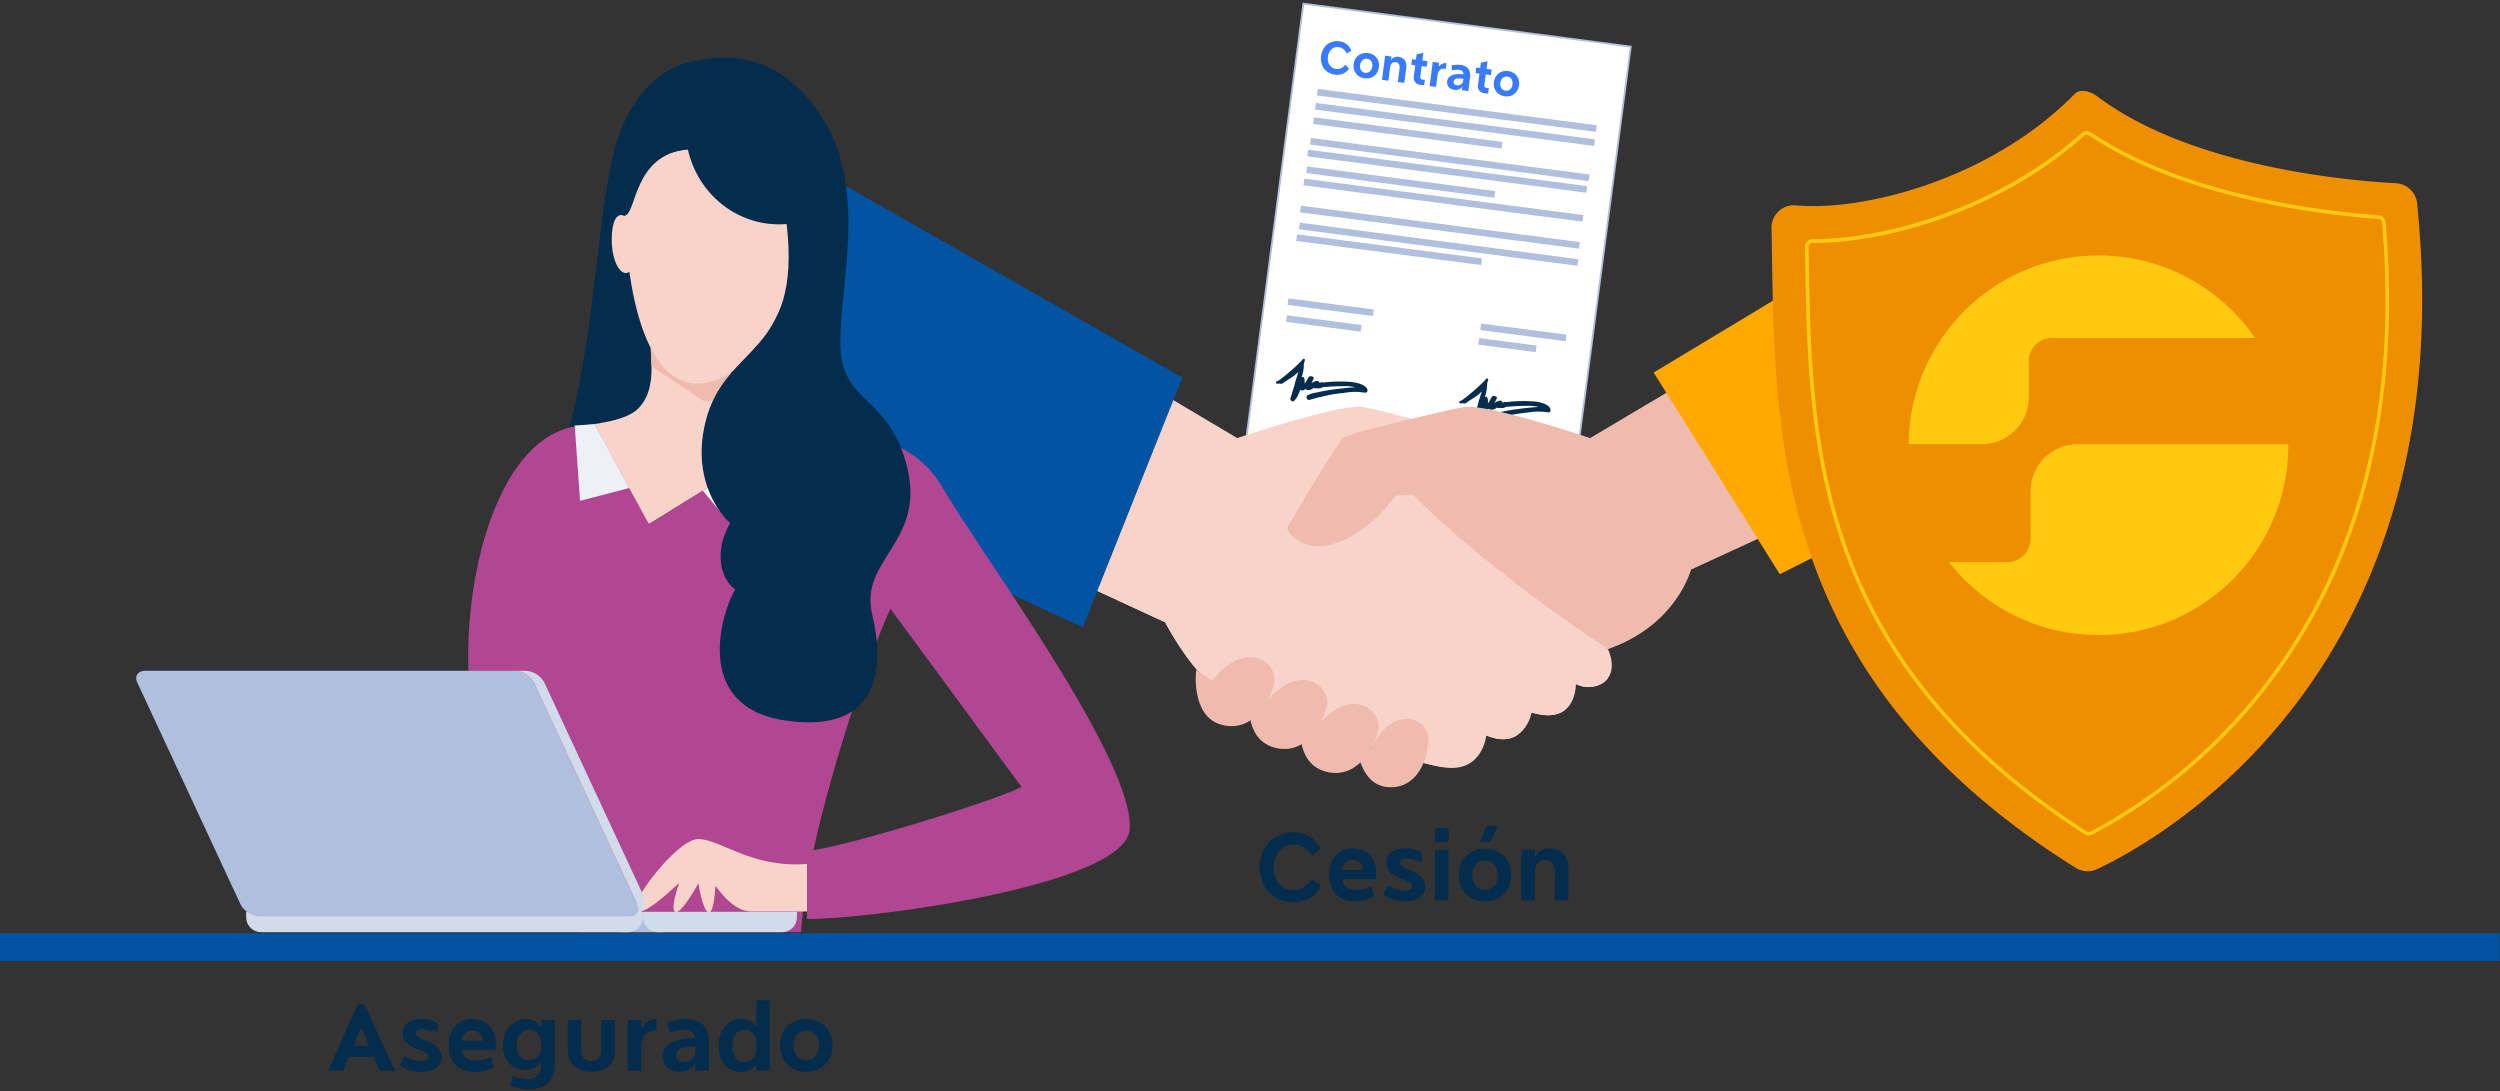
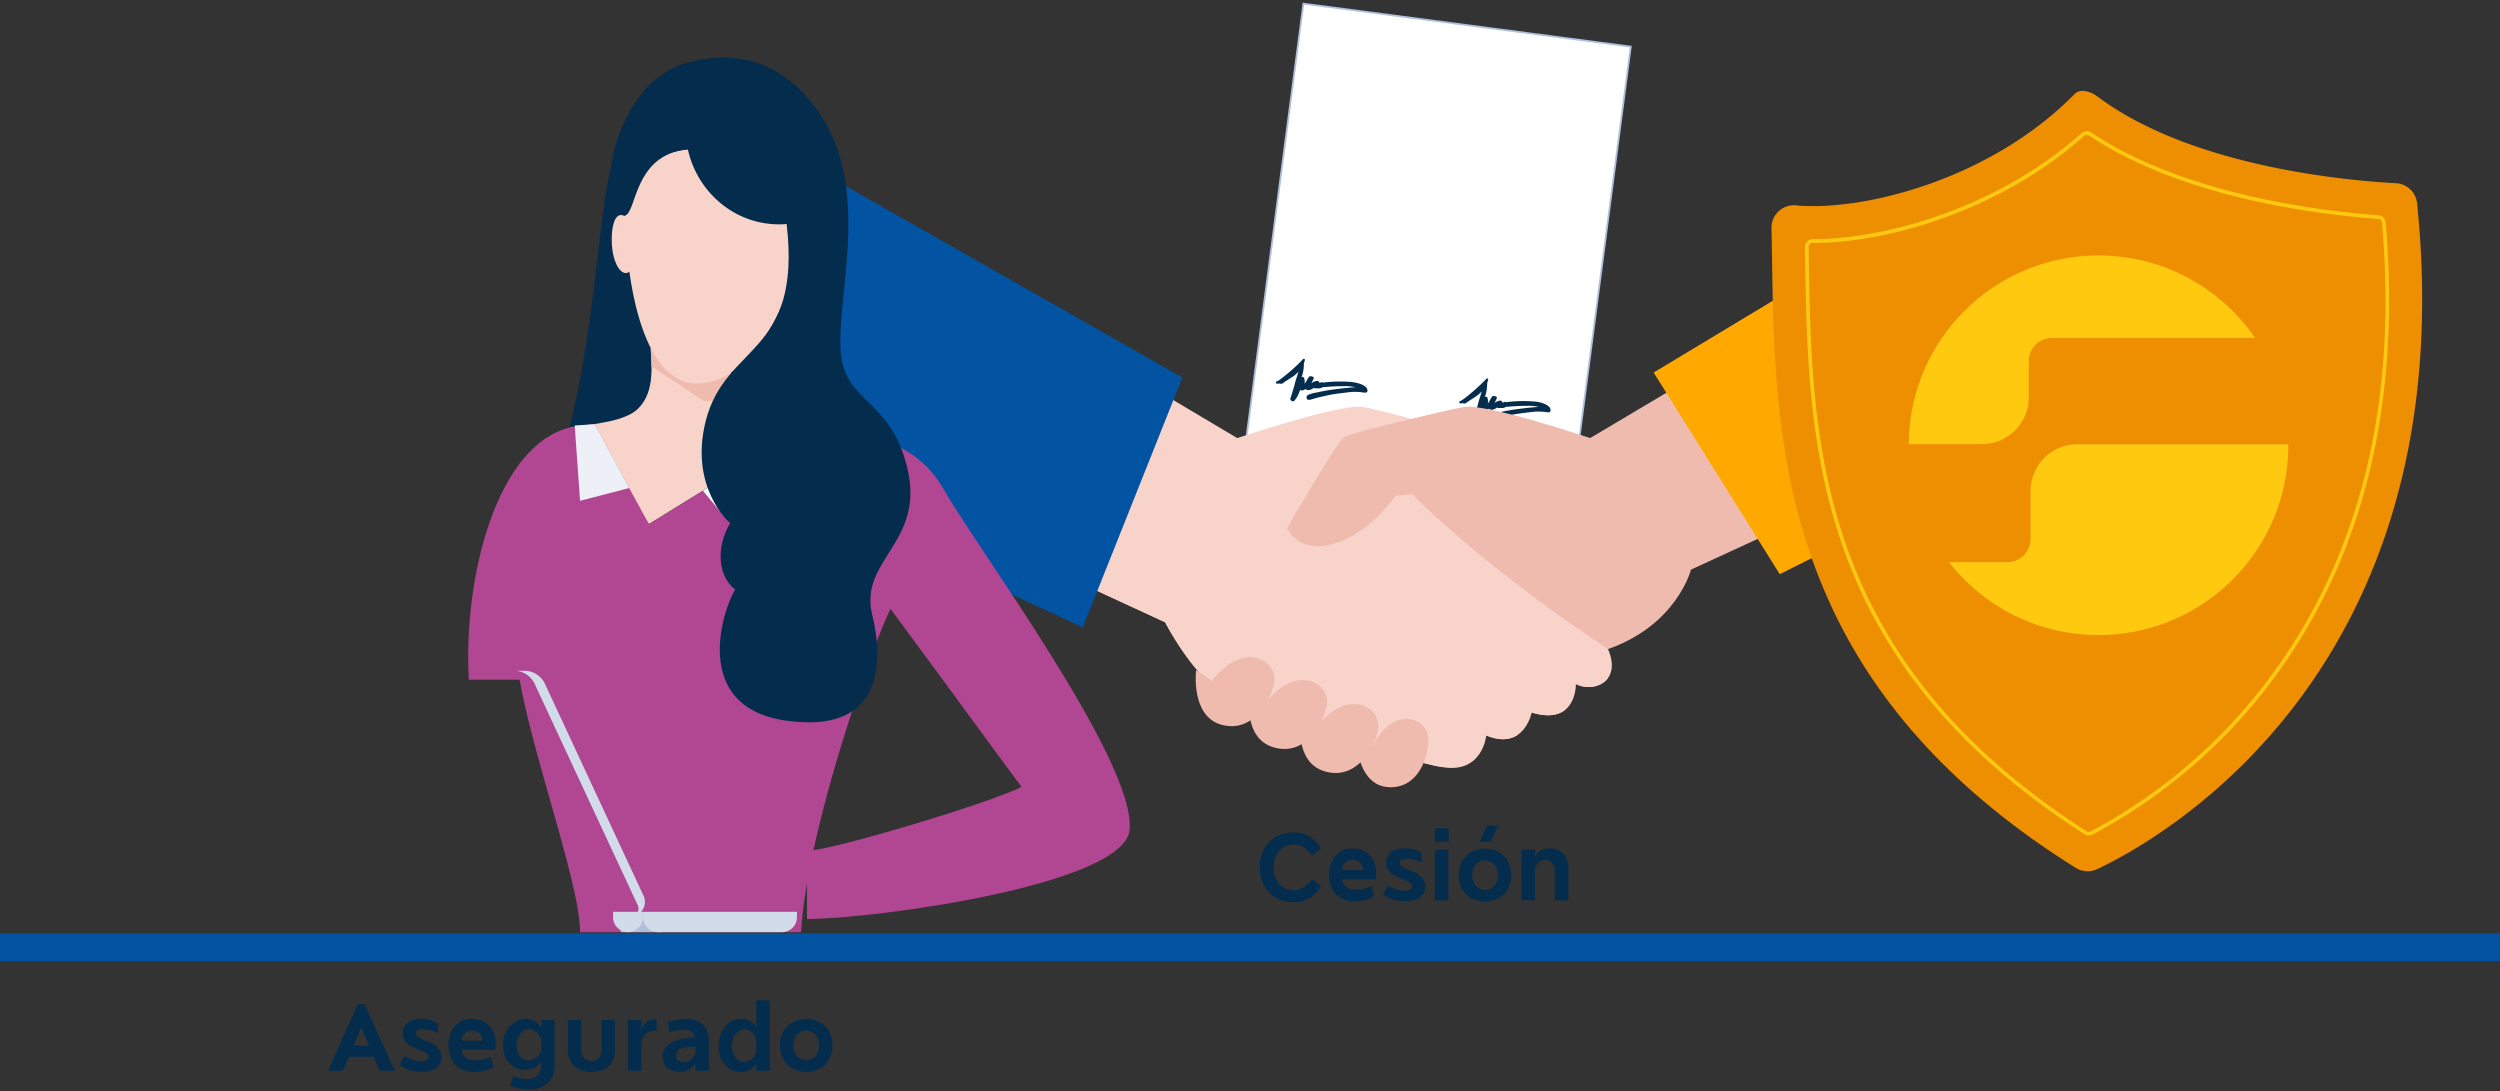
<svg xmlns="http://www.w3.org/2000/svg" width="685" height="299" viewBox="0 0 685 299">
  <rect x="0" y="0" width="685" height="299" fill="#333333" stroke="none" />
  <g fill="none" fill-rule="evenodd">
    <path stroke="#B0BFDE" stroke-width=".5" fill="#FFF" fill-rule="nonzero" d="M341.274 121.79 357.135 1l89.694 11.778-15.861 120.79z" />
-     <path d="M367.4 18.725a3.62 3.62 0 0 0 1.23-1l1 1.09a3.85 3.85 0 0 1-3.81 1.64 4.55 4.55 0 0 1-2.22-.86 4 4 0 0 1-1.35-1.8 5.24 5.24 0 0 1 .61-4.79 4 4 0 0 1 1.76-1.4 4.56 4.56 0 0 1 2.37-.28 3.88 3.88 0 0 1 3.27 2.56l-1.24.8a3.81 3.81 0 0 0-.95-1.24 2.56 2.56 0 0 0-1.28-.54 2.48 2.48 0 0 0-1.39.2 2.55 2.55 0 0 0-1 .94 3.54 3.54 0 0 0-.55 1.51 3.67 3.67 0 0 0 .14 1.61c.151.455.425.86.79 1.17a2.51 2.51 0 0 0 1.3.55 2.59 2.59 0 0 0 1.32-.16zM372.18 20.785a3.19 3.19 0 0 1-1.07-1.39 3.75 3.75 0 0 1-.21-1.84 3.64 3.64 0 0 1 .67-1.73 3.09 3.09 0 0 1 1.43-1.07 3.87 3.87 0 0 1 3.55.45c.476.351.844.83 1.06 1.38a3.78 3.78 0 0 1 .21 1.85 3.72 3.72 0 0 1-.67 1.73 3.13 3.13 0 0 1-1.37 1.07 3.6 3.6 0 0 1-1.83.22 3.64 3.64 0 0 1-1.77-.67zm2.81-1a1.65 1.65 0 0 0 .68-.61 2.29 2.29 0 0 0 .34-1 2.15 2.15 0 0 0-.09-1 1.59 1.59 0 0 0-1.33-1.07 1.59 1.59 0 0 0-.9.14 1.66 1.66 0 0 0-.69.6 2.34 2.34 0 0 0-.34 1 2.19 2.19 0 0 0 .09 1c.093.295.266.558.5.76.239.2.53.325.84.36a1.52 1.52 0 0 0 .91-.18h-.01zM384.92 16.545a2.84 2.84 0 0 1 .38 2.1l-.52 4.06-1.78-.23.48-3.69a1.9 1.9 0 0 0-.18-1.22 1.18 1.18 0 0 0-.92-.53 1.16 1.16 0 0 0-.93.26 1.77 1.77 0 0 0-.55 1l-.47 3.81-1.76-.23.85-6.62 1.76.22-.12.93h.07a1.63 1.63 0 0 1 .8-.69 2.09 2.09 0 0 1 1.12-.14 2.37 2.37 0 0 1 1.77.97zM389.54 18.105l-.34 2.71a1.79 1.79 0 0 0 0 .57.52.52 0 0 0 .21.3c.133.075.279.123.43.14l.57.07-.19 1.47-1-.12a2.09 2.09 0 0 1-1.49-.76 2.24 2.24 0 0 1-.33-1.68l.38-2.93-1.09-.14.2-1.53 1.08.14.19-1.47 1.84-.38-.27 2.08 1.39.18-.2 1.53-1.38-.18zM395.18 17.475a2.13 2.13 0 0 1 1.19-.16l-.2 1.54a2.33 2.33 0 0 0-1.35.14 1.41 1.41 0 0 0-.68.74 5.69 5.69 0 0 0-.31 1.33l-.36 2.75-1.75-.22.85-6.63 1.75.23-.13 1h.09a2.43 2.43 0 0 1 .9-.72zM402.33 24.955l-1.76-.23.12-.94h-.06a1.85 1.85 0 0 1-.84.68 2.42 2.42 0 0 1-1.27.16 2.76 2.76 0 0 1-1.17-.41 1.91 1.91 0 0 1-.68-.84 2.34 2.34 0 0 1-.13-1.17 1.72 1.72 0 0 1 .45-1 2.6 2.6 0 0 1 1-.65 5.08 5.08 0 0 1 1.49-.26h.68l.85.05a1.36 1.36 0 0 0-.36-.85 1.52 1.52 0 0 0-.87-.36 4.74 4.74 0 0 0-.94 0 6.83 6.83 0 0 0-1 .15l-.12-1.34a7.57 7.57 0 0 1 1.23-.18 6.55 6.55 0 0 1 1.11 0 4.1 4.1 0 0 1 1.72.57c.423.273.735.688.88 1.17a4.31 4.31 0 0 1 .11 1.84l-.44 3.61zm-2.47-1.64a1.54 1.54 0 0 0 1-.89l.11-.85c-.35 0-.63-.06-.83-.07-.2-.01-.44 0-.7 0a1.47 1.47 0 0 0-.78.24.91.91 0 0 0-.36.63.85.85 0 0 0 .16.66.91.91 0 0 0 .63.31c.256.048.519.037.77-.03zM407.09 20.385l-.35 2.72a1.44 1.44 0 0 0 0 .56.54.54 0 0 0 .21.31 1 1 0 0 0 .43.13l.56.08-.19 1.47-1-.12a2.09 2.09 0 0 1-1.49-.76 2.24 2.24 0 0 1-.26-1.67l.37-2.93-1.08-.14.19-1.53 1.09.14.19-1.47 1.83-.38-.26 2.08 1.38.18-.19 1.52-1.43-.19zM410.61 25.705a3.16 3.16 0 0 1-1.07-1.38 3.79 3.79 0 0 1-.21-1.85 3.68 3.68 0 0 1 .67-1.73c.35-.48.829-.85 1.38-1.07a3.71 3.71 0 0 1 1.83-.21 3.6 3.6 0 0 1 1.72.67c.48.35.851.828 1.07 1.38.228.585.3 1.219.21 1.84a3.68 3.68 0 0 1-.67 1.73 3.1 3.1 0 0 1-1.37 1.08 3.6 3.6 0 0 1-1.83.22 3.55 3.55 0 0 1-1.73-.68zm2.81-1a1.72 1.72 0 0 0 .68-.61 2.34 2.34 0 0 0 .34-1 2.21 2.21 0 0 0-.09-1 1.66 1.66 0 0 0-.5-.76 1.69 1.69 0 0 0-1.73-.22 1.68 1.68 0 0 0-.69.61 2.29 2.29 0 0 0-.34 1 2.15 2.15 0 0 0 .09 1c.09.301.268.57.51.77.239.193.526.318.83.36.307.04.62-.008.9-.14v-.01z" fill="#387BFF" fill-rule="nonzero" />
-     <path fill="#B0BFDE" fill-rule="nonzero" d="m358.966 39.598.236-1.801 76.329 10.023-.237 1.801zM358.193 42.835l.235-1.805L434.881 51l-.235 1.805zM357.911 47.408l.237-1.801 51.54 6.767-.237 1.802zM360.834 26.162l.235-1.805 76.453 9.97-.236 1.805zM360.327 30.017l.235-1.805 76.453 9.97-.236 1.805zM359.82 33.97l.235-1.805 51.623 6.732-.235 1.805zM356.196 58.172l.235-1.804 76.453 9.97-.236 1.805zM355.9 62.813l.236-1.802 76.329 10.023-.237 1.802zM352.798 83.557l.235-1.805 23.402 3.052-.235 1.805zM352.4 88.186l.236-1.801 20.434 2.683-.237 1.801zM405.575 90.44l.236-1.804 23.401 3.052-.235 1.804zM405.05 94.434l.236-1.805 15.746 2.053-.235 1.805zM355.167 66.013l.235-1.805 50.691 6.61-.235 1.806zM357.153 50.763l.235-1.805 76.453 9.97-.235 1.805z" />
    <path d="M424.83 112.105c-.43-1.45-3.15-2-4.39-2.09a37.94 37.94 0 0 0-7.76.18.58.58 0 0 0-.69.05l-.25.08a.41.41 0 0 0-.1-.13.62.62 0 0 0-.69-.42 4.1 4.1 0 0 0-1.08.39 3.22 3.22 0 0 0-.38.29l.64-1.35c.23-.52-1.1-.83-1.34-.41-.08.14-.47.8-.62 1.07l-.17.34a5 5 0 0 1-.34.43 3.64 3.64 0 0 0 0-1.14.75.75 0 0 0-.05-.16c-.05-.4-.23-.56-.52-.53a.56.56 0 0 0-.26.14 10.85 10.85 0 0 0 .65-3.64.78.78 0 0 0 0-.16c.09-.3.16-.55.2-.76a.34.34 0 0 0 0-.48.32.32 0 0 0-.52.09 44.73 44.73 0 0 1-4.2 3.9c-.56.48-1.09.91-1.55 1.26l-.52.37-.07.06a2.46 2.46 0 0 1-.68.38.34.34 0 0 0-.29.39.35.35 0 0 0 .39.29 2 2 0 0 1 .91 0 .61.61 0 0 0 .55-.12c1-.75 2.09-1.35 3.1-2.09a8.26 8.26 0 0 0 1.19-1.1c-.24 1-.63 2-.91 3-.06.23-.11.46-.16.69-.3 1-.58 1.91-.81 2.71a4.93 4.93 0 0 0-.31.94.49.49 0 0 0 0 .24.23.23 0 0 0 .08.18.66.66 0 0 0 1 .19 7.08 7.08 0 0 0 1.34-2.38c.11-.21.21-.42.31-.63a.62.62 0 0 0 .57.19 2.5 2.5 0 0 0 .89-.4.65.65 0 0 0 .47.3 2.25 2.25 0 0 0 1.71-.63.37.37 0 0 0 .21.14h.13c.42 0 1.7.17 2-.29a.48.48 0 0 0 .17 0c1.92-.17 3.83-.29 5.78-.28a12 12 0 0 1 3.16.31c.19 0 .4 0 0 0h-.08c-1.84.07-6.05.57-7.94.9-.85.15-1.71.32-2.55.51a9 9 0 0 0-2.43.69.63.63 0 0 0-.39.67c-.07.54.36.8 1 .62 3.58-1 1.55-.44 4.8-1.19 1.78-.41 3.74-.58 5.56-.82a13.59 13.59 0 0 1 2.47-.11c1.05 0 1.54.2 2.31.19.41.01.57-.53.46-.87zM374.66 106.745c-.43-1.45-3.15-1.94-4.39-2.08a37.24 37.24 0 0 0-7.76.17.61.61 0 0 0-.7 0l-.24.08a.64.64 0 0 0-.1-.13.62.62 0 0 0-.69-.41 3.76 3.76 0 0 0-1.08.38 4.8 4.8 0 0 0-.39.29c.14-.28.52-1.06.64-1.35.23-.52-1.1-.82-1.33-.41-.09.14-.47.8-.63 1.07l-.2.34a3.65 3.65 0 0 1-.35.43 3.36 3.36 0 0 0 0-1.14.75.75 0 0 0-.05-.16c-.05-.39-.23-.56-.52-.53a.47.47 0 0 0-.26.15 11.22 11.22 0 0 0 .65-3.65.68.68 0 0 0 0-.15c.09-.3.16-.56.2-.76a.35.35 0 0 0 0-.48.31.31 0 0 0-.52.09 44.27 44.27 0 0 1-4.2 3.91c-.56.47-1.09.9-1.55 1.25l-.52.37-.07.06a2.34 2.34 0 0 1-.69.38.36.36 0 0 0-.29.39.35.35 0 0 0 .39.29 2 2 0 0 1 .9 0 .61.61 0 0 0 .55-.12c1-.75 2.1-1.35 3.11-2.08a8.26 8.26 0 0 0 1.19-1.1c-.25 1-.64 2-.91 3-.06.23-.11.46-.16.69-.3 1-.58 1.91-.81 2.72a4.84 4.84 0 0 0-.31.93.64.64 0 0 0 0 .24.26.26 0 0 0 .09.18.65.65 0 0 0 1 .19 7.06 7.06 0 0 0 1.35-2.37c.1-.22.21-.43.31-.64a.63.63 0 0 0 .57.2 2.8 2.8 0 0 0 .89-.41.69.69 0 0 0 .47.31 2.3 2.3 0 0 0 1.71-.63c.05.064.12.11.2.13h.14c.42 0 1.7.17 2-.29h.17c1.92-.18 3.83-.29 5.78-.28a11.57 11.57 0 0 1 3.16.3c.19 0 .4 0 0 0h-.08c-1.84.07-6.06.57-7.94.9-.85.15-1.71.32-2.55.52a8.88 8.88 0 0 0-2.43.68.63.63 0 0 0-.4.67c-.06.54.37.8 1 .63 3.58-1 1.54-.44 4.8-1.2 1.78-.41 3.74-.57 5.55-.82a14.71 14.71 0 0 1 2.48-.11c1.05 0 1.54.21 2.31.19.46.07.62-.47.51-.83zM357.24 243.105a7.3 7.3 0 0 0 2.3-2.3l2.35 2a8.52 8.52 0 0 1-3.09 3.28 8.3 8.3 0 0 1-4.34 1.12 9.55 9.55 0 0 1-4.82-1.2 8.3 8.3 0 0 1-3.27-3.37 11 11 0 0 1 0-10 8.42 8.42 0 0 1 3.27-3.37 9.55 9.55 0 0 1 4.82-1.19 8.38 8.38 0 0 1 4.33 1.11 8.61 8.61 0 0 1 3.1 3.3l-2.35 2a7.41 7.41 0 0 0-2.3-2.3 5.29 5.29 0 0 0-2.78-.78 5.15 5.15 0 0 0-2.82.78 5.35 5.35 0 0 0-1.93 2.21 7.57 7.57 0 0 0-.72 3.28 7.43 7.43 0 0 0 .72 3.28 5.25 5.25 0 0 0 1.93 2.2 5.08 5.08 0 0 0 2.82.79 5.29 5.29 0 0 0 2.78-.84zM367.49 246.105a5.7 5.7 0 0 1-2.46-2.47 8.3 8.3 0 0 1-.86-3.86 8.69 8.69 0 0 1 .78-3.85 5.84 5.84 0 0 1 2.24-2.56 6.09 6.09 0 0 1 3.37-.89 7.13 7.13 0 0 1 3.49.87 5.62 5.62 0 0 1 2.25 2.38 7.83 7.83 0 0 1 .79 3.6c0 .49 0 1-.08 1.58h-9.19a2.7 2.7 0 0 0 1.05 2.15 4.26 4.26 0 0 0 2.62.75 10 10 0 0 0 2.2-.25 9.15 9.15 0 0 0 2.13-.76l.61 2.81a9.3 9.3 0 0 1-2.47 1.06 10.78 10.78 0 0 1-2.6.3 8 8 0 0 1-3.87-.86zm5.63-9.12a2.39 2.39 0 0 0-1-1 3.41 3.41 0 0 0-3 0 2.55 2.55 0 0 0-1 1 2.78 2.78 0 0 0-.36 1.42h5.66a2.79 2.79 0 0 0-.3-1.39v-.03zM381.74 246.485a8.69 8.69 0 0 1-2.74-1.38l1.27-2.45a10.54 10.54 0 0 0 2.27 1 7.84 7.84 0 0 0 2.38.41 3.08 3.08 0 0 0 1-.16 1.88 1.88 0 0 0 .73-.44.85.85 0 0 0 .27-.6c0-.275-.103-.54-.29-.74a3 3 0 0 0-.93-.62c-.43-.21-1.07-.48-1.93-.82a12.06 12.06 0 0 1-2.26-1.14 3.75 3.75 0 0 1-1.25-1.36 4.35 4.35 0 0 1-.41-2 3.11 3.11 0 0 1 .64-2 4.13 4.13 0 0 1 1.78-1.31 7.2 7.2 0 0 1 2.68-.46 9.59 9.59 0 0 1 2.56.32 6.74 6.74 0 0 1 2.05 1v2.62a8.92 8.92 0 0 0-4.16-1.11c-1.25 0-1.88.33-1.88 1a1.4 1.4 0 0 0 .59 1.11 7.53 7.53 0 0 0 2 1 8.35 8.35 0 0 1 3.32 1.9 3.64 3.64 0 0 1 1.12 2.64 3.59 3.59 0 0 1-.66 2.16 4.17 4.17 0 0 1-1.87 1.41 8 8 0 0 1-2.91.48 11.32 11.32 0 0 1-3.37-.46zM393.16 226.925h3.75v3.74h-3.75v-3.74zm0 5.87h3.69v13.9h-3.69v-13.9zM403.18 246.105a6.57 6.57 0 0 1-2.57-2.58 8.1 8.1 0 0 1 0-7.5 6.55 6.55 0 0 1 2.57-2.57 7.93 7.93 0 0 1 7.45 0 6.5 6.5 0 0 1 2.55 2.57 8.1 8.1 0 0 1 0 7.5 6.52 6.52 0 0 1-2.55 2.58 7.93 7.93 0 0 1-7.45 0zm5.53-2.8a3.46 3.46 0 0 0 1.25-1.44 5.08 5.08 0 0 0 0-4.18 3.49 3.49 0 0 0-1.25-1.43 3.2 3.2 0 0 0-1.81-.52 3.23 3.23 0 0 0-1.82.52 3.42 3.42 0 0 0-1.25 1.43 5.08 5.08 0 0 0 0 4.18c.27.59.704 1.09 1.25 1.44a3.23 3.23 0 0 0 1.82.52 3.2 3.2 0 0 0 1.81-.56v.04zm-.28-12.66h-3l2-4.41h3l-2 4.41zM428.37 233.945a6 6 0 0 1 1.34 4.23v8.52H426v-7.75a3.8 3.8 0 0 0-.7-2.48 2.46 2.46 0 0 0-2-.84 2.38 2.38 0 0 0-1.86.78 3.61 3.61 0 0 0-.87 2.16v8.13h-3.69v-13.9h3.69v1.93h.14a3.52 3.52 0 0 1 1.48-1.66 4.48 4.48 0 0 1 2.27-.58 5.05 5.05 0 0 1 3.91 1.46z" fill="#042C4D" fill-rule="nonzero" />
    <path d="M223.48 51.385 339 120.035s28.47-9.55 34.44-8.52c5.97 1.03 25.58 6.65 25.58 6.65l-7.85 16.88 30.52 21.31s16.4 14.15 19.31 22.51c2.91 8.36-4.77 10.91-9.21 8.52 0 0 .34 11.6-12.1 7.84 0 0-2.05 10.58-12.45 6.31 0 0-1 10.4-11.76 8.7-10.76-1.7-52.18-15.52-60.53-20.46-8.35-4.94-15.69-19.27-15.69-19.27l-96-44.33.22-74.79z" fill="#F7D3C9" fill-rule="nonzero" />
    <path d="M440.65 177.835c18.87-6.65 22.68-21.76 22.68-21.76l88.15-40.58-.23-64.11-115.55 68.65s-28.47-9.55-34.44-8.52c-5.97 1.03-17.39 4.09-17.39 4.09s-2.65 14.34 5 21.71c22.96 22.11 51.78 40.52 51.78 40.52z" fill="#EFBBAF" fill-rule="nonzero" />
    <path d="M395.35 112.875s-25.35 5.46-27.35 7.16c-2 1.7-15.35 24.67-15.35 24.67s3 7.27 13.07 4.2c10.07-3.07 16.6-13.07 16.6-13.07l22.39-1.82-.91-17.62-8.45-3.52z" fill="#EFBBAF" fill-rule="nonzero" />
    <path d="M440.64 185.685c-4.25 1.64-17.56-4.92-27.78-11.43a77.37 77.37 0 0 1-18.08-16s-1.19 3.58 2.39 8.18c10.74 11.25 34.61 21 34.61 21 2.83 1.48 6.98.98 8.86-1.75zM429 194.375c-4 .23-9.26-2.72-16.14-6.14-17.39-8.64-24-16-24-16-.68 4.2 3.75 8.07 3.75 8.07s9.1 5.57 14.21 8.41c5.11 2.84 12.85 6.53 12.85 6.53 4.69 1.4 7.56.63 9.33-.87zM416 201.245c-4-.39-9.83-3-15.4-5.33-12.28-5.12-16.25-10.06-16.25-10.06a4.82 4.82 0 0 0 .22 4.09c1.14 2.27 4.1 4.55 9.44 7a93.17 93.17 0 0 0 13.24 4.54c4.06 1.72 6.84 1.11 8.75-.24zM345.57 184.375c-19.33-7.5-23.65-28.19-23.65-28.19l-98.6-49.74-.06 19.73 96 44.33s7.33 14.32 15.69 19.27a83.35 83.35 0 0 0 10.17 4.54l1.82-1.07-1.37-8.87z" fill="#F7D3C9" fill-rule="nonzero" />
    <path d="m389.1 198.245-4.21 5.34c-2.16-6.37-10-9.44-10-9.44l-4.09 4.21c-1.59-6-10-10.91-10-10.91l-4.89 3.66c-2.27-6.6-10.57-10.35-10.57-10.35-4 3.75-13.42 1.94-13.42 1.94a24.1 24.1 0 0 0-2.49 2.5 26.46 26.46 0 0 0 5.51 4.6c8.3 4.91 49.23 18.57 60.3 20.42.46-9.59-6.14-11.97-6.14-11.97z" fill="#F7D3C9" fill-rule="nonzero" />
    <path d="M342.36 191.105s-1.68 11.16 6.52 13.64c8.2 2.48 13.38-5.34 14.67-11.23 1.29-5.89-7.81-12.37-17-.74l-4.19-1.67z" fill="#EFBBAF" fill-rule="nonzero" />
    <path d="M327.73 183.615s-1.51 12.39 6.68 14.88 13.39-5.35 14.68-11.23c1.29-5.88-7.81-12.38-17-.75l-4.36-2.9zM356.38 197.675s-1.68 11.16 6.52 13.65 13.38-5.35 14.67-11.23c1.29-5.88-7.81-12.37-17-.74l-4.19-1.68z" fill="#EFBBAF" fill-rule="nonzero" />
    <path d="M371.71 203.925s.63 11.21 8.62 11.75c7.99.54 11.1-7.69 11-13.33-.1-5.64-9.72-9.65-15.7 2.91l-3.92-1.33z" fill="#EFBBAF" fill-rule="nonzero" />
    <path fill="#0253A2" fill-rule="nonzero" d="m323.97 103.445-27.28 68.43-73.43-33.88v-91.84z" />
    <path fill="#FFA900" fill-rule="nonzero" d="m453.1 102.075 34.55 55.25 64.34-32.29v-82.52z" />
    <path d="M487.34 57.895a6.12 6.12 0 0 1 4.75-1.63c18.67 1.71 53.53-7.23 76.33-30.49 1.59-1.62 4.47-.7 6.28.66 25.29 19 67.26 23 81.83 23.77a6.14 6.14 0 0 1 5.76 5.52c13.05 128-70.35 174.26-87.65 182.41a6.17 6.17 0 0 1-5.89-.34c-86.05-53.8-82.26-123.57-83.362-175.27a6.147 6.147 0 0 1 1.952-4.63z" fill="#EE8F01" fill-rule="nonzero" />
    <path d="M572.33 228.925c-.408 0-.807-.118-1.15-.34-33-21.17-54.51-46.46-65.72-77.3-10-27.54-10.46-55.57-10.85-80.3l-.05-3.29a2.112 2.112 0 0 1 .6-1.52 2.15 2.15 0 0 1 1.53-.64c20.44 0 51.12-8.94 73.65-29.06a2.14 2.14 0 0 1 2.6-.19c24.69 16.45 59.95 21.28 78.78 22.7a2.11 2.11 0 0 1 1.95 1.93c4.3 50-6.16 92.2-31.09 125.53a148.21 148.21 0 0 1-49.29 42.25c-.298.15-.626.23-.96.23zm-75.62-162.38a1.12 1.12 0 0 0-.83.34 1.1 1.1 0 0 0-.32.79l.06 3.3c.39 24.65.84 52.58 10.79 80 11.13 30.62 32.5 55.74 65.31 76.79a1.1 1.1 0 0 0 1.11.06 147.27 147.27 0 0 0 48.95-42c24.77-33.11 35.22-75.11 30.89-124.82a1.11 1.11 0 0 0-1-1c-18.92-1.42-54.38-6.29-79.26-22.86a1.13 1.13 0 0 0-1.37.1c-22.73 20.3-53.69 29.35-74.3 29.32l-.03-.02z" fill="#FFC910" fill-rule="nonzero" />
    <g fill="#FFC910">
      <path d="M523 121.684h20.062c7.08 0 12.82-5.74 12.82-12.82v-9.879a6.41 6.41 0 0 1 6.41-6.41h55.58C608.498 78.942 592.792 70 574.997 70 546.383 70 523.17 93.11 523 121.684M626.993 121.726l-57.785-.001c-7.08 0-12.821 5.74-12.821 12.82v13.07a6.41 6.41 0 0 1-6.41 6.41h-15.951c9.518 12.16 24.331 19.975 40.97 19.975 28.72 0 52-23.28 52-52l-.003-.274" />
    </g>
    <path d="M167.45 45.485c-3.53 14.06-4.73 47.19-11.9 73.48 10 9.41 29.16-3 24.38-24.75-4.78-21.75-.69-46.5-12.48-48.73z" fill="#042C4D" fill-rule="nonzero" />
    <path d="M156.28 117.105c-20.17 4.78-29.41 41.06-27.82 69.13h21l6.82-69.13z" fill="#B14692" fill-rule="nonzero" />
    <path d="m178.31 95.385 10.16 1.1 10.16-1.1c0 6 5.46 19.53 22 21.76l-42.83 26.45s-12.15-17.19-21.52-26.49c6.75-.91 15.07-1.71 18.52-5.1 5.01-4.9 3.51-13.08 3.51-16.62z" fill="#F7D3C9" fill-rule="nonzero" />
    <path d="M178.51 100.345c0-1.71-.2-3.94-.2-5l10.16 1.1 10.16-1.1a21.09 21.09 0 0 0 3.87 11 15.14 15.14 0 0 1-9.57 3.6" fill="#EFBBAF" fill-rule="nonzero" />
    <path d="M218.1 66.895c.59 11.46-10.84 38.21-27.1 38.21-13.71 0-19.92-23.9-19.92-52 .01-14.34 45.11-23.18 47.02 13.79z" fill="#F7D3C9" fill-rule="nonzero" />
    <path d="M167.65 66.915c-.22-4.44.63-7.94 2.48-8 1.85-.06 4.19 3.25 4.41 7.69.22 4.44-1.11 8.12-3 8.21-1.89.09-3.68-3.46-3.89-7.9z" fill="#F7D3C9" fill-rule="nonzero" />
    <path d="M244 166.815c-5.58 11.52-22.88 60.92-24.52 88.6h-60.55c0-15.56-18.06-61.3-17.75-80.74.31-19.44 3.71-35.86 15.1-57.53a61.81 61.81 0 0 1 6.68-.92c4.9 9.33 14.84 27.37 14.84 27.37l42.86-26.49 23.34 49.71z" fill="#B14692" fill-rule="nonzero" />
    <path fill="#EDF1F7" fill-rule="nonzero" d="m172.39 133.725-13.46 3.5-1.46-20.64 5.49-.36z" />
    <path fill="#FFF" fill-rule="nonzero" d="m192.59 134.465 8.91 10.67 26.74-27.99h-7.58z" />
-     <path d="M221.12 236.725c-15.37 1.18-23.7-6.83-29.8-6.83-6.1 0-21 20-16.59 20 2.64 0 7.45-4.39 11.33-7.92-1.28 3.75-2.25 7.92-.83 7.92s4.05-4.26 6.14-7.83c.65 4 1.83 8.54 3.13 7.83.89-.48 1.32-3.75 1.53-7.15 2.5 3.37 5.82 7 9.93 7h15.16v-13.02z" fill="#F7D3C9" fill-rule="nonzero" />
    <path d="M221.25 117.175c5.33.29 27.7.19 36.85 16.14 10.16 17.72 53.44 75.8 51.39 94.19-1.67 15-70 24.3-88.37 24.3v-18.65c7.58-.32 50.27-13.21 58.8-17.54-2.86-3.67-40.46-55.34-46-62.12-5.54-6.78-17.81-36.6-12.67-36.32z" fill="#B14692" fill-rule="nonzero" />
    <path d="M171.09 59.105c3.47-.44 2.23-16.72 17.38-18.2 2.71 12.43 14 21.56 27.07 20.48 4.22 36.25-16.87 32.57-22.22 54.15-4.51 18.19 6.72 27.84 6.72 27.84-4.09 6.93-3.13 14.82 1.41 18.16-3.35 5.26-12.26 32 13.59 35.86 25.85 3.86 27.52-14.22 23.94-29-3.67-15.12 14.5-19.6 9.64-40.09-4.45-18.74-16.24-17.68-18.09-30.5-2.07-14.34 8.63-44.81-5.66-66.25-9.56-14.33-22.31-18.45-37.29-14.17-18.8 5.42-25.45 38.13-16.49 41.72z" fill="#042C4D" fill-rule="nonzero" />
    <path fill="#B0BFDE" fill-rule="nonzero" d="M181.37 255.415h-11.29v-4.33h11.29z" />
-     <path d="M67.46 249.825h108.7v1.5a4.09 4.09 0 0 1-4.09 4.09H71.54a4.09 4.09 0 0 1-4.08-4.09v-1.5zM176.16 249.825h42.2v1.5a4.09 4.09 0 0 1-4.08 4.09h-34a4.09 4.09 0 0 1-4.08-4.09l-.04-1.5z" fill="#D1DBEA" fill-rule="nonzero" />
-     <path d="M146.36 187.105a6.23 6.23 0 0 0-5.18-3.31H39.77c-2 0-3 1.49-2.11 3.31l28.26 60.72a6.24 6.24 0 0 0 5.18 3.28h101.41c2 0 3-1.48 2.11-3.3l-28.26-60.7z" fill="#B0BFDE" fill-rule="nonzero" />
+     <path d="M67.46 249.825h108.7v1.5a4.09 4.09 0 0 1-4.09 4.09a4.09 4.09 0 0 1-4.08-4.09v-1.5zM176.16 249.825h42.2v1.5a4.09 4.09 0 0 1-4.08 4.09h-34a4.09 4.09 0 0 1-4.08-4.09l-.04-1.5z" fill="#D1DBEA" fill-rule="nonzero" />
    <path d="m174.62 247.785-28.26-60.68a6.23 6.23 0 0 0-5.18-3.31H144a6.26 6.26 0 0 1 5.19 3.31l27.25 58.57a4 4 0 0 1-3.9 5.45 2.19 2.19 0 0 0 2.08-3.34z" fill="#D1DBEA" fill-rule="nonzero" />
    <path fill="#0253A2" fill-rule="nonzero" d="M0 255.695h684.94v7.63H0z" />
    <path d="m104 293.405-1.61-3.82h-6.83l-1.56 3.82h-4.1l8.1-18.24h1.87l8.34 18.24H104zm-7.14-6.9h4.23l-2.09-4.88h-.11l-2.03 4.88zM112.25 293.185a8.3 8.3 0 0 1-2.76-1.38l1.27-2.45a10.08 10.08 0 0 0 2.27 1 7.54 7.54 0 0 0 2.38.41c.34.007.68-.047 1-.16a1.79 1.79 0 0 0 .73-.43.87.87 0 0 0 .27-.61 1.05 1.05 0 0 0-.29-.73 3.1 3.1 0 0 0-.93-.63c-.42-.2-1.07-.48-1.93-.81a12.06 12.06 0 0 1-2.26-1.14 3.64 3.64 0 0 1-1.24-1.36 4.28 4.28 0 0 1-.41-2 3.16 3.16 0 0 1 .63-1.95 4.08 4.08 0 0 1 1.79-1.31 7.11 7.11 0 0 1 2.67-.47 9.18 9.18 0 0 1 2.56.33 6.52 6.52 0 0 1 2 1v2.62a8.82 8.82 0 0 0-4.16-1.12c-1.25 0-1.88.34-1.88 1 .009.443.228.855.59 1.11a7 7 0 0 0 2 1 8.35 8.35 0 0 1 3.32 1.9 3.67 3.67 0 0 1 1.12 2.64 3.6 3.6 0 0 1-.66 2.17 4 4 0 0 1-1.87 1.4 7.72 7.72 0 0 1-2.9.49 11 11 0 0 1-3.31-.52zM126.24 292.845a5.72 5.72 0 0 1-2.46-2.48 8.25 8.25 0 0 1-.86-3.85 8.69 8.69 0 0 1 .78-3.85 5.93 5.93 0 0 1 2.24-2.57 6.17 6.17 0 0 1 3.37-.89 7.24 7.24 0 0 1 3.49.88 5.56 5.56 0 0 1 2.25 2.38 7.82 7.82 0 0 1 .79 3.59c0 .49 0 1-.08 1.58h-9.19a2.67 2.67 0 0 0 1.05 2.15 4.2 4.2 0 0 0 2.62.76 10 10 0 0 0 2.2-.25 9.15 9.15 0 0 0 2.13-.76l.61 2.81a9.64 9.64 0 0 1-2.47 1.06 10.78 10.78 0 0 1-2.6.3 8.13 8.13 0 0 1-3.87-.86zm5.63-9.13a2.45 2.45 0 0 0-1-1 3.21 3.21 0 0 0-1.49-.34 3.11 3.11 0 0 0-1.48.35 2.52 2.52 0 0 0-1 1 2.81 2.81 0 0 0-.36 1.43h5.66a2.86 2.86 0 0 0-.33-1.44zM152 279.495v12.26a7.35 7.35 0 0 1-.86 3.67 5.5 5.5 0 0 1-2.46 2.31 8.48 8.48 0 0 1-3.77.79 13.39 13.39 0 0 1-2.72-.3 9.82 9.82 0 0 1-2.42-.79l.82-2.63a9.62 9.62 0 0 0 1.9.63 8.77 8.77 0 0 0 1.94.24h.47c2.273-.22 3.41-1.52 3.41-3.9v-.67h-.21a4.91 4.91 0 0 1-1.78 1.51 5.21 5.21 0 0 1-2.36.54 6.12 6.12 0 0 1-3.08-.79 5.65 5.65 0 0 1-2.23-2.31 7.46 7.46 0 0 1-.83-3.65 8 8 0 0 1 .85-3.76 6.44 6.44 0 0 1 2.33-2.54 5.57 5.57 0 0 1 3.1-.92 4.61 4.61 0 0 1 2.3.59 4.88 4.88 0 0 1 1.76 1.62h.21v-1.91l3.63.01zm-5.49 10.61a3.61 3.61 0 0 0 1.33-1.21 2.93 2.93 0 0 0 .51-1.66v-1.61a3.54 3.54 0 0 0-.51-1.79 3.82 3.82 0 0 0-1.3-1.32 3.17 3.17 0 0 0-1.68-.49 2.71 2.71 0 0 0-1.68.59 4 4 0 0 0-1.19 1.61 5.52 5.52 0 0 0-.44 2.21 5.39 5.39 0 0 0 .39 2.08 3.43 3.43 0 0 0 1.13 1.49 2.72 2.72 0 0 0 1.69.55 3.62 3.62 0 0 0 1.75-.45zM158.66 292.965a5.41 5.41 0 0 1-2.28-2.05 5.82 5.82 0 0 1-.8-3.06v-8.36h3.69v8.36a3.1 3.1 0 0 0 .37 1.56 2.52 2.52 0 0 0 1 1 2.9 2.9 0 0 0 1.42.35 2.73 2.73 0 0 0 1.39-.35 2.4 2.4 0 0 0 1-1 3.32 3.32 0 0 0 .34-1.56v-8.36h3.7v8.36a5.9 5.9 0 0 1-.78 3.06 5.17 5.17 0 0 1-2.21 2.05 7.37 7.37 0 0 1-3.39.73 7.53 7.53 0 0 1-3.45-.73zM177.5 279.855a4.56 4.56 0 0 1 2.41-.65v3.24a4.8 4.8 0 0 0-2.75.64 2.88 2.88 0 0 0-1.16 1.72 11.81 11.81 0 0 0-.3 2.83v5.77H172v-13.91h3.68v2.13h.19a5 5 0 0 1 1.63-1.77zM194.23 293.405h-3.69v-2h-.14a3.72 3.72 0 0 1-1.54 1.64 5 5 0 0 1-2.58.65 5.51 5.51 0 0 1-2.52-.54 3.82 3.82 0 0 1-1.64-1.54 4.84 4.84 0 0 1-.56-2.38 3.53 3.53 0 0 1 .67-2.11 5.26 5.26 0 0 1 2-1.6 9.77 9.77 0 0 1 3-.93c.53-.09 1-.15 1.41-.18.41-.03 1-.09 1.77-.14a2.88 2.88 0 0 0-1-1.64 3.08 3.08 0 0 0-1.88-.53 10.75 10.75 0 0 0-1.95.2 15 15 0 0 0-2.06.57l-.59-2.74a14.44 14.44 0 0 1 2.48-.69 13.54 13.54 0 0 1 2.3-.25 8.41 8.41 0 0 1 3.7.71 4.53 4.53 0 0 1 2.14 2.18 8.94 8.94 0 0 1 .7 3.79l-.02 7.53zm-5.52-2.73a3.24 3.24 0 0 0 1.18-.87 3.05 3.05 0 0 0 .65-1.23v-1.8c-.72 0-1.3.06-1.72.1-.42.04-.91.11-1.45.21a2.88 2.88 0 0 0-1.53.72 1.8 1.8 0 0 0-.58 1.39c-.025.49.156.969.5 1.32.381.33.876.499 1.38.47a3.79 3.79 0 0 0 1.57-.31zM210.92 274.105v19.3h-3.69v-1.68h-.15a4.77 4.77 0 0 1-1.65 1.43 5.06 5.06 0 0 1-2.42.54 5.73 5.73 0 0 1-5.34-3.35 8.15 8.15 0 0 1-.78-3.66 9.3 9.3 0 0 1 .78-3.92 6.31 6.31 0 0 1 2.2-2.64 5.7 5.7 0 0 1 3.21-.93 5.16 5.16 0 0 1 2.28.5 4.52 4.52 0 0 1 1.7 1.42h.17v-7l3.69-.01zm-5.21 16.31a3.22 3.22 0 0 0 1.15-1.32 3.59 3.59 0 0 0 .37-1.55v-2a3.68 3.68 0 0 0-.44-1.79 3.27 3.27 0 0 0-1.22-1.23 3.39 3.39 0 0 0-1.7-.44 2.63 2.63 0 0 0-1.63.57 4 4 0 0 0-1.21 1.63 6 6 0 0 0-.45 2.37 5.4 5.4 0 0 0 .44 2.22c.257.6.66 1.125 1.17 1.53a2.6 2.6 0 0 0 1.58.54 3.41 3.41 0 0 0 1.94-.5v-.03zM217.19 292.775a6.64 6.64 0 0 1-2.57-2.58 8.12 8.12 0 0 1 0-7.51 6.61 6.61 0 0 1 2.57-2.57 8 8 0 0 1 7.45 0 6.56 6.56 0 0 1 2.55 2.57 8.12 8.12 0 0 1 0 7.51 6.59 6.59 0 0 1-2.55 2.58 7.93 7.93 0 0 1-7.45 0zm5.54-2.8a3.44 3.44 0 0 0 1.24-1.44 5.08 5.08 0 0 0 0-4.18 3.44 3.44 0 0 0-1.24-1.44 3.29 3.29 0 0 0-1.81-.51 3.36 3.36 0 0 0-1.83.51 3.46 3.46 0 0 0-1.25 1.44 5.08 5.08 0 0 0 0 4.18 3.46 3.46 0 0 0 1.25 1.44 3.29 3.29 0 0 0 1.83.52 3.22 3.22 0 0 0 1.81-.52z" fill="#042C4D" fill-rule="nonzero" />
  </g>
</svg>